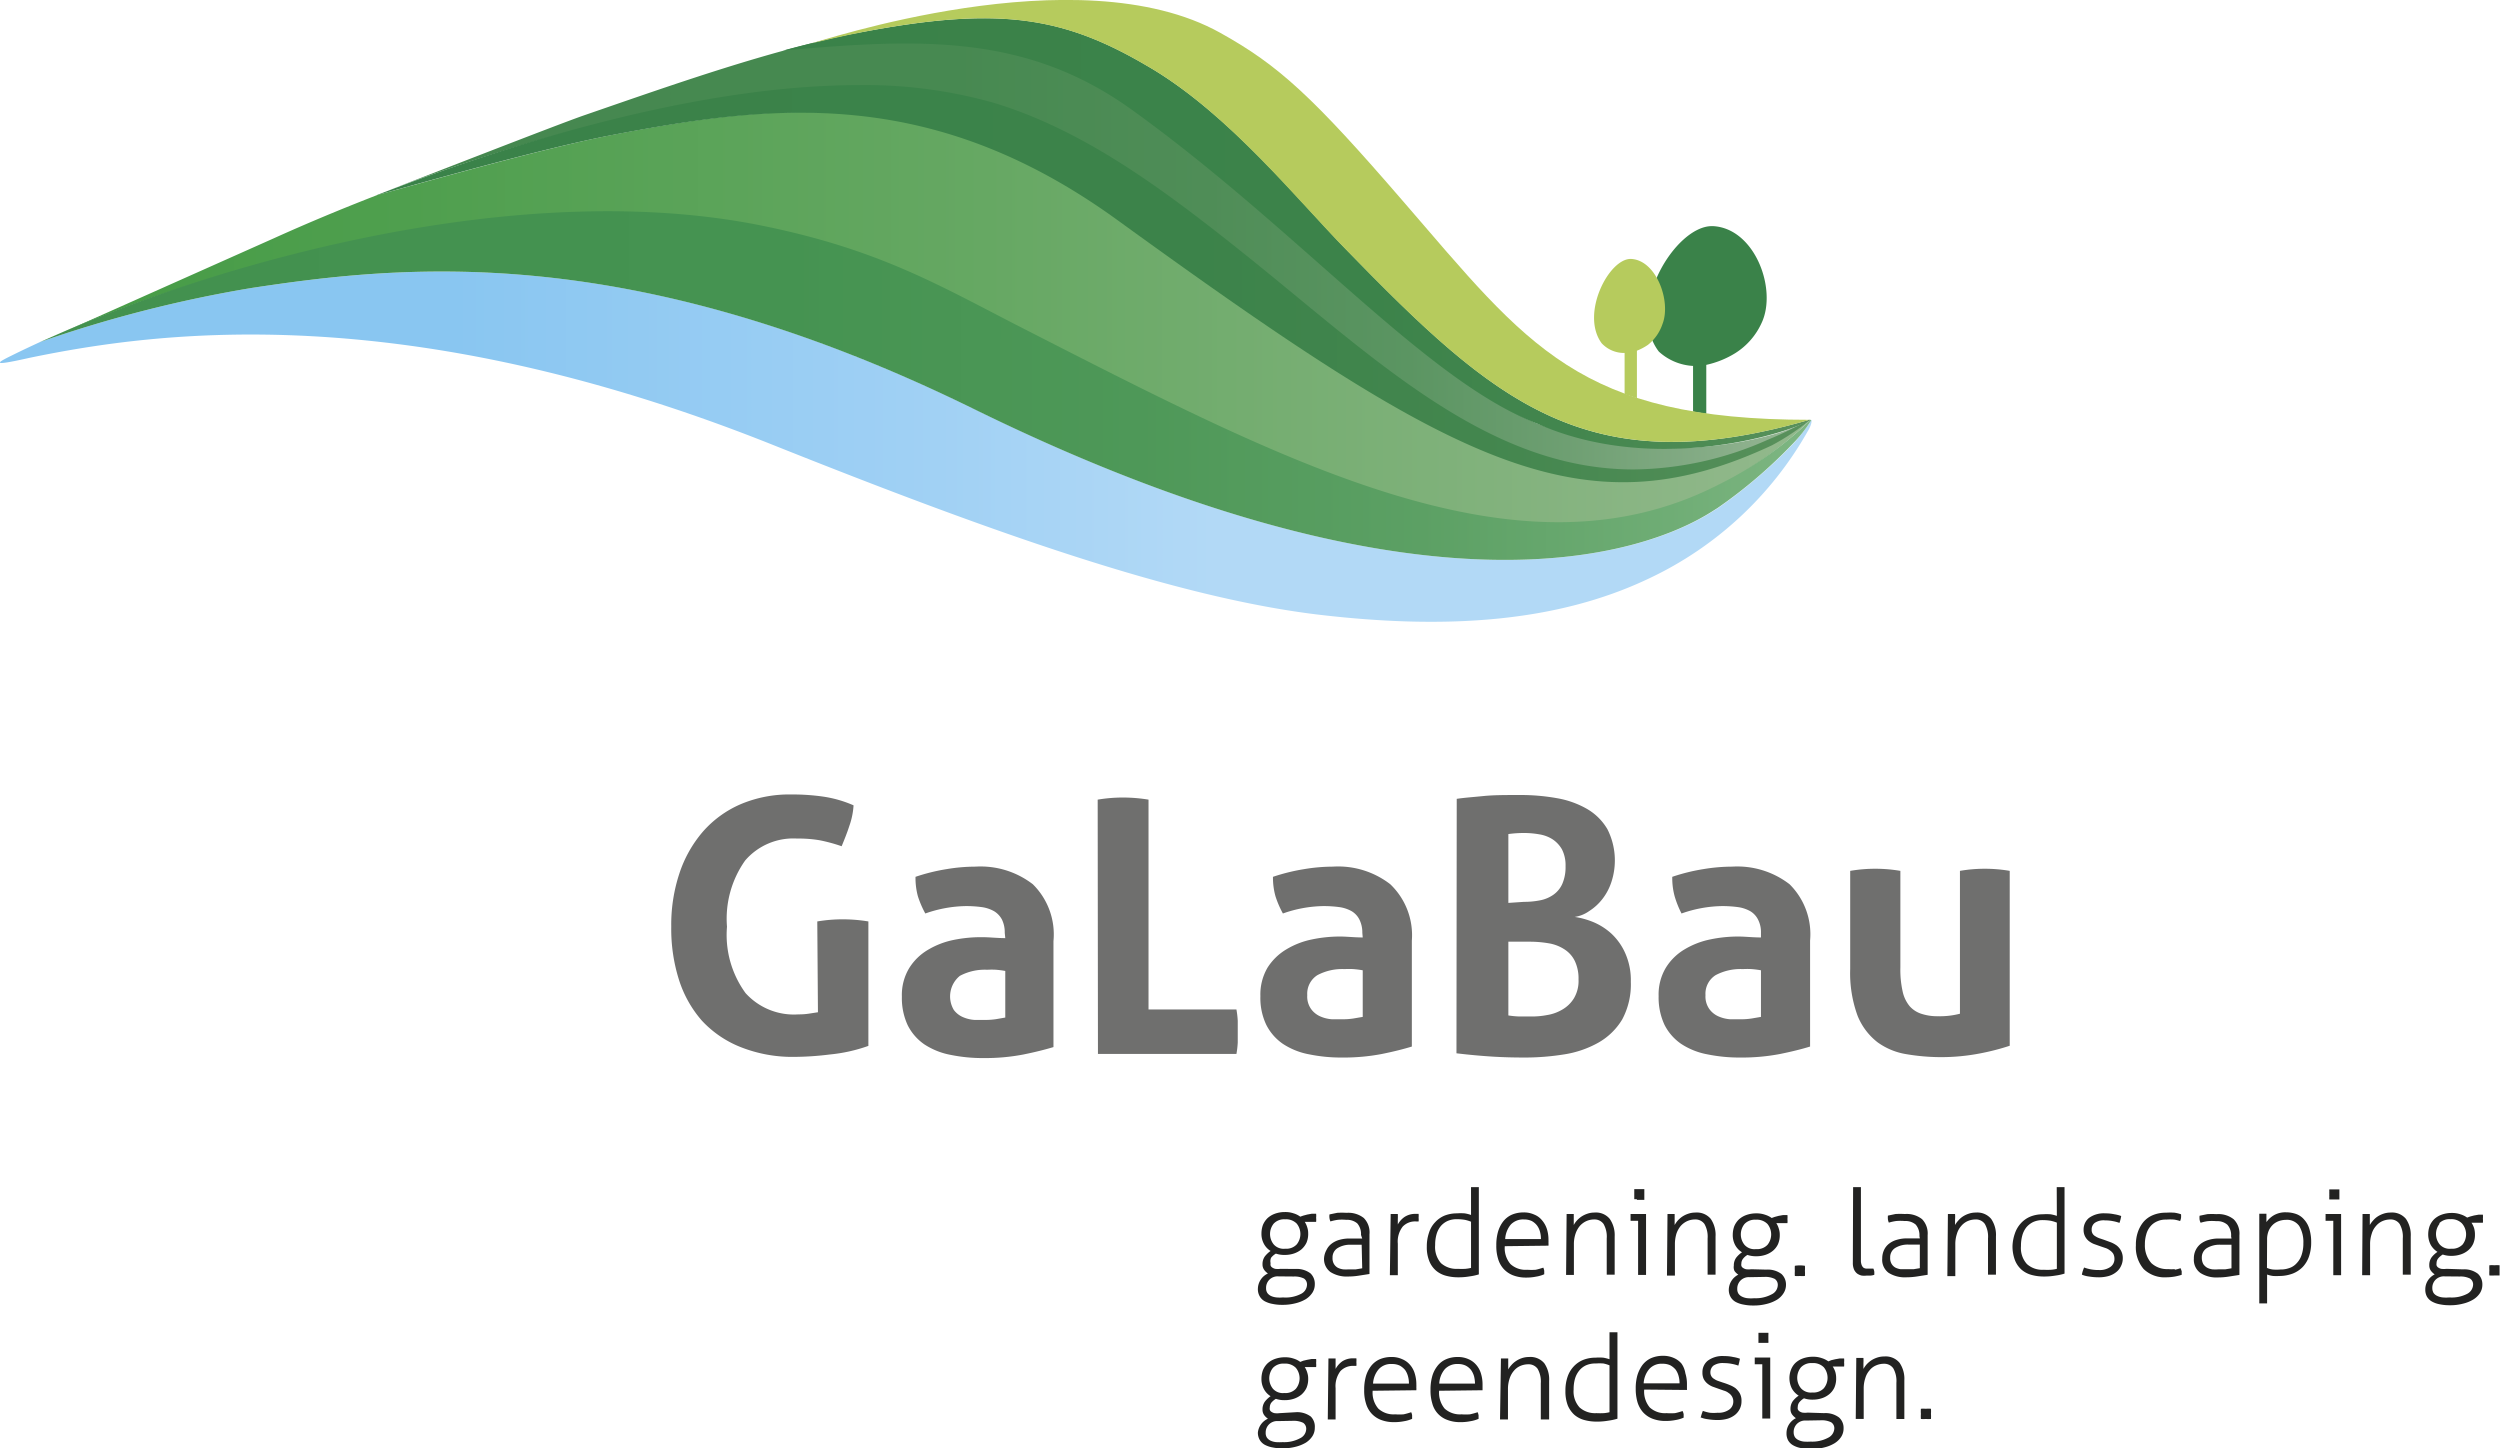
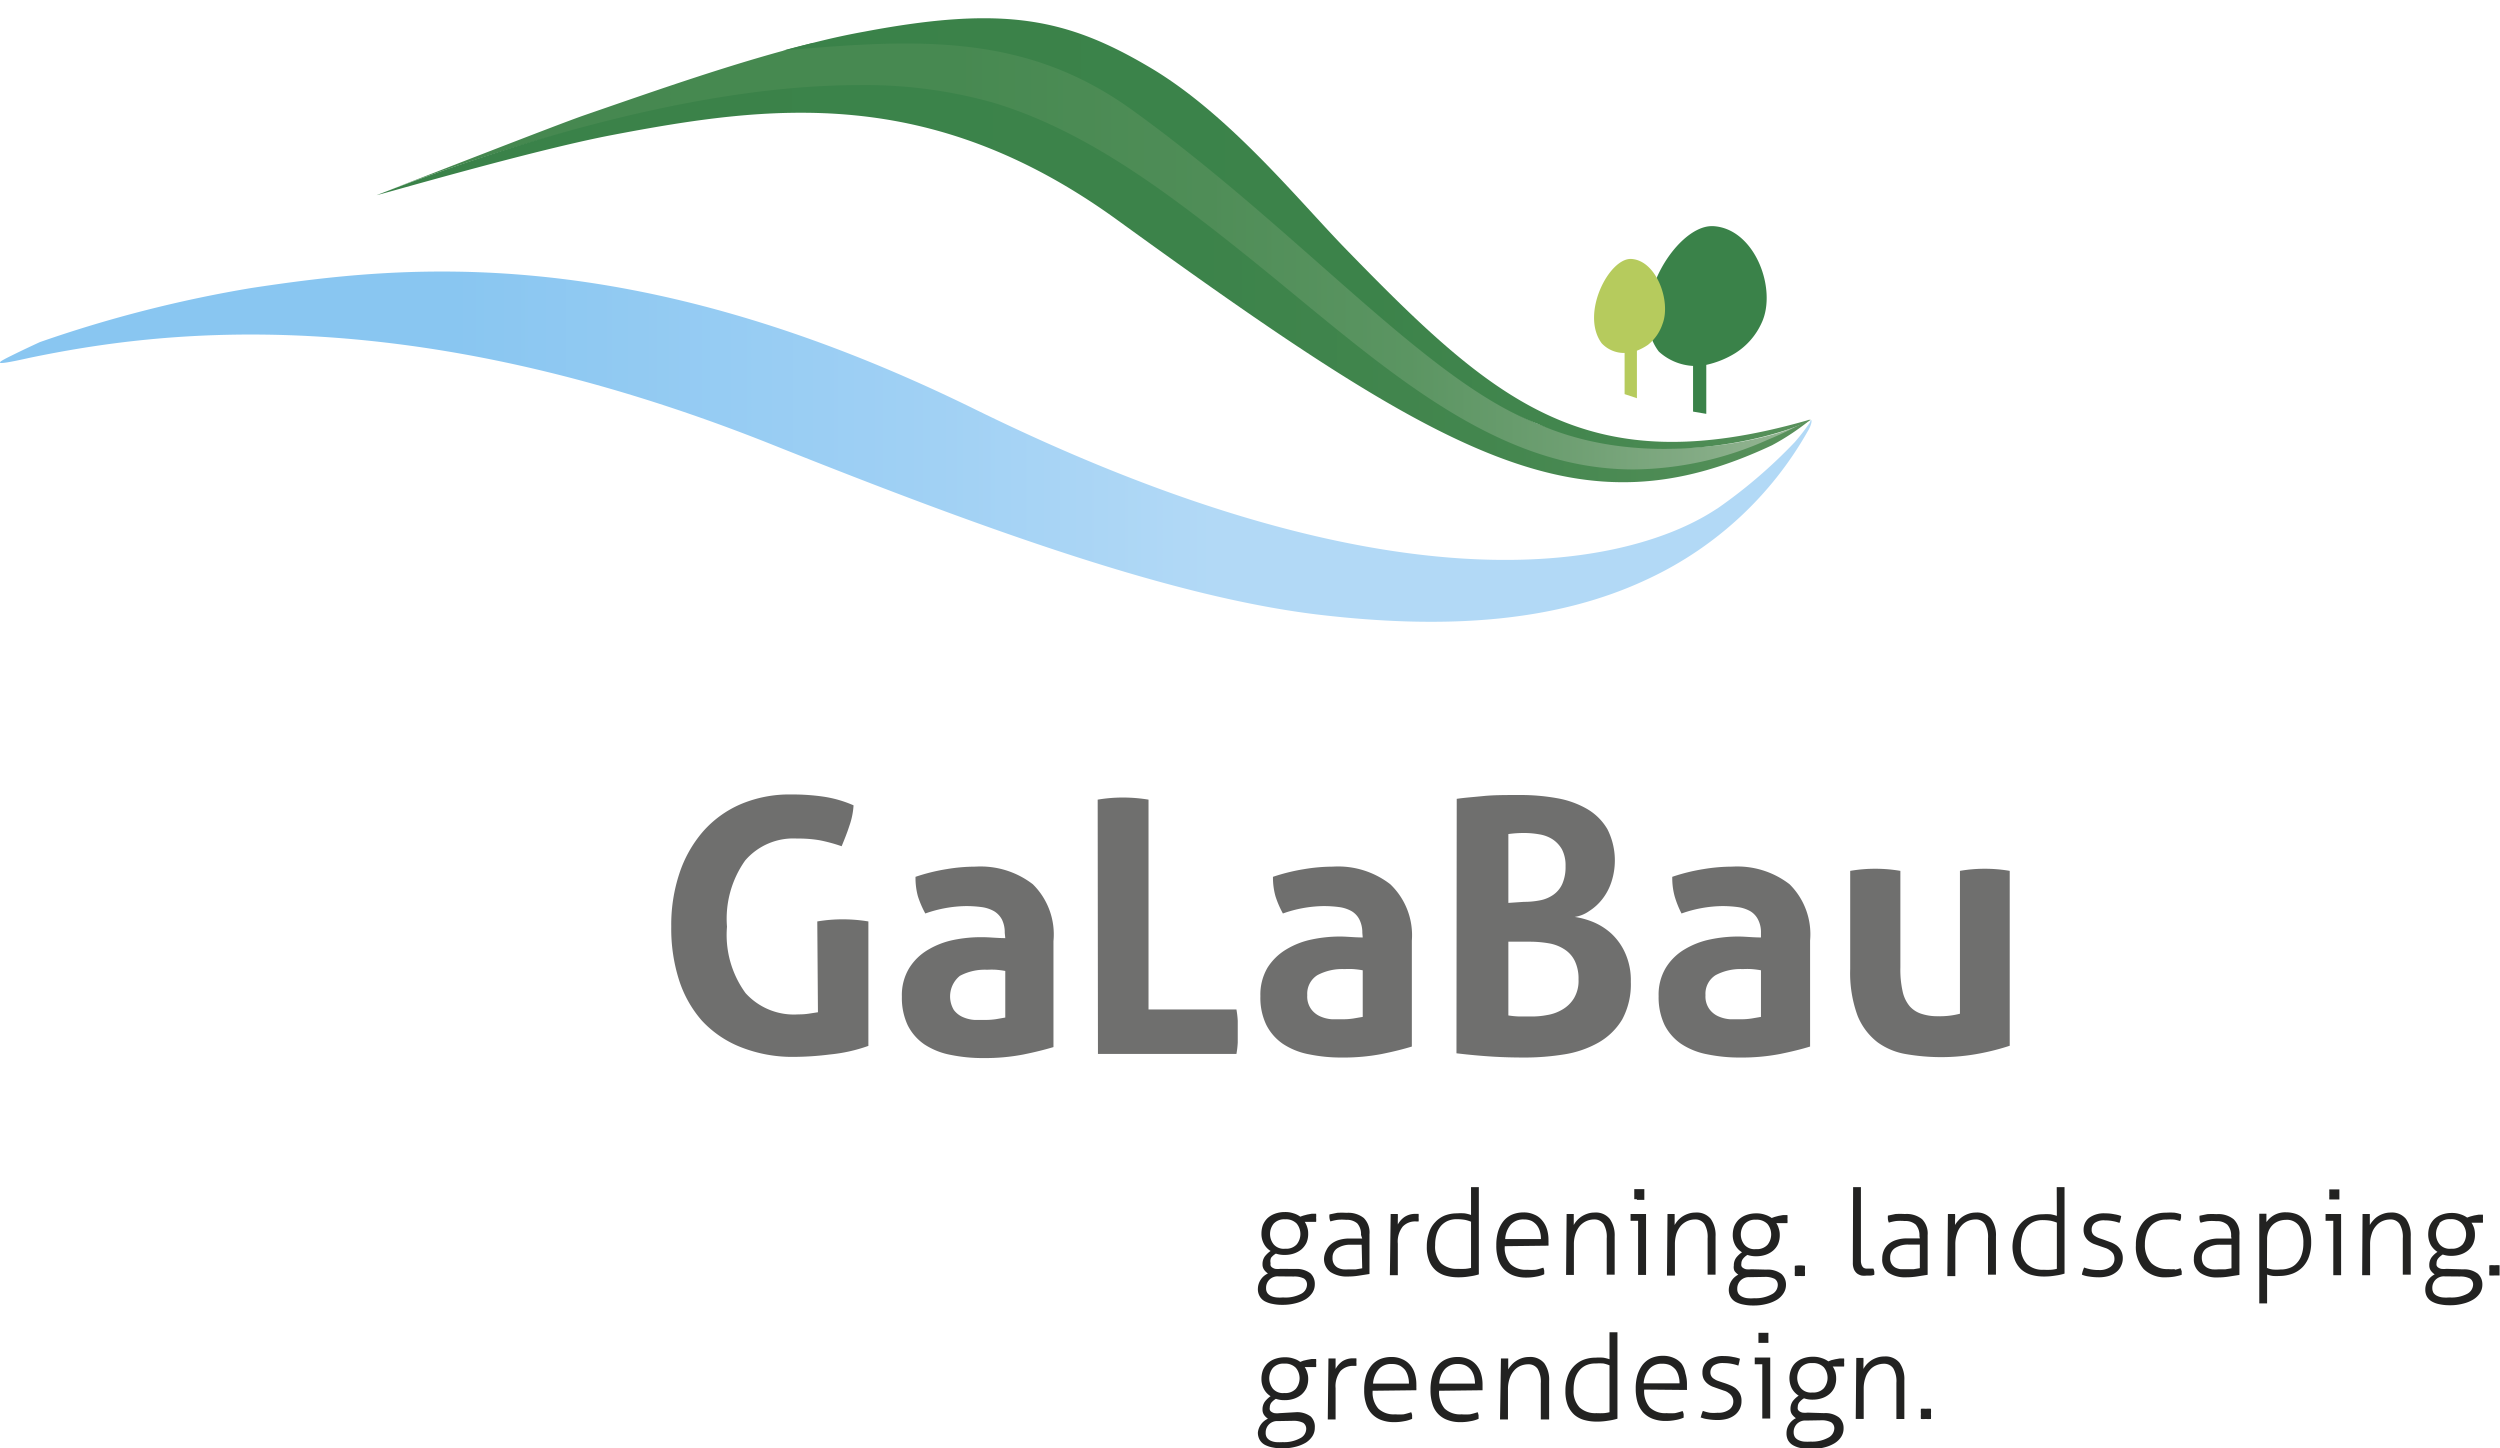
<svg xmlns="http://www.w3.org/2000/svg" xmlns:xlink="http://www.w3.org/1999/xlink" width="66.61mm" height="38.59mm" viewBox="0 0 188.81 109.4">
  <defs>
    <linearGradient id="verlauf5" x1="28.43" y1="19.26" x2="136.74" y2="19.26" gradientUnits="userSpaceOnUse">
      <stop offset="0.01" stop-color="#45884f" />
      <stop offset="0.4" stop-color="#478951" />
      <stop offset="0.58" stop-color="#4f8d57" />
      <stop offset="0.72" stop-color="#5b9562" />
      <stop offset="0.83" stop-color="#6e9f72" />
      <stop offset="0.93" stop-color="#85ac86" />
      <stop offset="1" stop-color="#99b797" />
    </linearGradient>
    <linearGradient id="verlauf3" x1="4.41" y1="24.06" x2="136.71" y2="24.06" gradientUnits="userSpaceOnUse">
      <stop offset="0" stop-color="#469c46" />
      <stop offset="0.2" stop-color="#4f9f4e" />
      <stop offset="0.53" stop-color="#66a863" />
      <stop offset="0.93" stop-color="#8cb686" />
      <stop offset="1" stop-color="#93b98d" />
    </linearGradient>
    <linearGradient id="verlauf1" y1="33.74" x2="136.82" y2="33.74" gradientUnits="userSpaceOnUse">
      <stop offset="0.25" stop-color="#89c6f1" />
      <stop offset="0.5" stop-color="#9fd0f4" />
      <stop offset="0.67" stop-color="#b2d9f6" />
    </linearGradient>
    <linearGradient id="verlauf2" x1="3.02" y1="29.12" x2="136.8" y2="29.12" gradientUnits="userSpaceOnUse">
      <stop offset="0.07" stop-color="#43914f" />
      <stop offset="0.42" stop-color="#459351" />
      <stop offset="0.62" stop-color="#4e9858" />
      <stop offset="0.78" stop-color="#5ca064" />
      <stop offset="0.92" stop-color="#6fad75" />
      <stop offset="1" stop-color="#7eb682" />
    </linearGradient>
    <linearGradient id="verlauf4" x1="59.18" y1="17.66" x2="136.75" y2="17.66" gradientUnits="userSpaceOnUse">
      <stop offset="0.01" stop-color="#3a8249" />
      <stop offset="0.57" stop-color="#3c834a" />
      <stop offset="0.77" stop-color="#43864e" />
      <stop offset="0.91" stop-color="#4e8c55" />
      <stop offset="1" stop-color="#5a915c" />
    </linearGradient>
    <linearGradient id="verlauf4-2" x1="28.44" y1="21.43" x2="136.73" y2="21.43" xlink:href="#verlauf4" />
  </defs>
  <title>Zeichenfläche 19</title>
  <g id="claim">
    <path d="M145.46,107.18a2.34,2.34,0,0,0,.38,0,2.56,2.56,0,0,0,0-.39,2.43,2.43,0,0,0,0-.38,2.38,2.38,0,0,0-.39,0,2.31,2.31,0,0,0-.37,0,2.56,2.56,0,0,0,0,.39,2.43,2.43,0,0,0,0,.38,2.34,2.34,0,0,0,.38,0m-5.3,0h.6v-2.28a2.45,2.45,0,0,1,.12-.8,1.52,1.52,0,0,1,.32-.59,1.24,1.24,0,0,1,.48-.37,1.5,1.5,0,0,1,.6-.13.83.83,0,0,1,.71.34,1.93,1.93,0,0,1,.24,1.1v2.73h.6v-2.91a2.15,2.15,0,0,0-.36-1.33,1.36,1.36,0,0,0-1.16-.48,1.63,1.63,0,0,0-.55.09,1.88,1.88,0,0,0-.45.22,2,2,0,0,0-.34.3,2.19,2.19,0,0,0-.23.33c0-.12,0-.26,0-.42a4.1,4.1,0,0,0,0-.41h-.54Zm-4.14-3.9a1.08,1.08,0,0,1,.86-.32,1.12,1.12,0,0,1,.87.32,1.25,1.25,0,0,1,0,1.58,1.08,1.08,0,0,1-.87.32,1,1,0,0,1-.86-.32,1.25,1.25,0,0,1,0-1.58m1.51,4a1.6,1.6,0,0,1,.77.15.53.53,0,0,1,.24.49.82.82,0,0,1-.47.68,2.54,2.54,0,0,1-1.31.29,3.9,3.9,0,0,1-.5,0,1.23,1.23,0,0,1-.41-.11.69.69,0,0,1-.28-.22.7.7,0,0,1-.1-.37.86.86,0,0,1,.26-.65.88.88,0,0,1,.68-.24Zm-1-.58a1.54,1.54,0,0,1-.4,0,.67.67,0,0,1-.24-.11.33.33,0,0,1-.11-.15.47.47,0,0,1,0-.17.58.58,0,0,1,.11-.34,1.29,1.29,0,0,1,.36-.31,1.93,1.93,0,0,0,.67.1,2.17,2.17,0,0,0,.69-.11,1.69,1.69,0,0,0,.56-.31,1.45,1.45,0,0,0,.38-.5,1.67,1.67,0,0,0,.13-.69,1.73,1.73,0,0,0-.06-.47,1.62,1.62,0,0,0-.2-.42h.86a1.46,1.46,0,0,0,0-.31,1.36,1.36,0,0,0,0-.3l-.33,0-.34.06-.3.07-.22.09a1.73,1.73,0,0,0-.51-.25,1.91,1.91,0,0,0-.66-.1,2.2,2.2,0,0,0-.76.13,1.65,1.65,0,0,0-.56.34,1.4,1.4,0,0,0-.33.51,1.75,1.75,0,0,0,.07,1.43,1.52,1.52,0,0,0,.51.53,1.83,1.83,0,0,0-.45.42,1,1,0,0,0-.17.59.69.69,0,0,0,.12.41,1.28,1.28,0,0,0,.29.28,1.3,1.3,0,0,0-.52.47,1.23,1.23,0,0,0-.19.66,1.08,1.08,0,0,0,.13.56,1,1,0,0,0,.39.37,1.89,1.89,0,0,0,.58.2,3.54,3.54,0,0,0,.75.07,3.74,3.74,0,0,0,1-.12,2.7,2.7,0,0,0,.77-.31,1.6,1.6,0,0,0,.51-.49,1.17,1.17,0,0,0,.18-.64,1.05,1.05,0,0,0-.34-.82,1.69,1.69,0,0,0-1.13-.33ZM133,101.43h.38l.18,0a1,1,0,0,0,0-.2v-.38a.9.9,0,0,0,0-.18h-.75s0,.11,0,.18v.38c0,.08,0,.15,0,.2l.19,0m.1,5.72h.6v-4.61h-1.17s0,.07,0,.12v.28s0,.08,0,.11h.57Zm-4.66-.09a2.08,2.08,0,0,0,.55.14,4.46,4.46,0,0,0,.77.06,2.72,2.72,0,0,0,.72-.1,1.75,1.75,0,0,0,.56-.29,1.33,1.33,0,0,0,.36-.45,1.28,1.28,0,0,0,.13-.59,1.17,1.17,0,0,0-.13-.59,1.55,1.55,0,0,0-.33-.39,2,2,0,0,0-.45-.24,5,5,0,0,0-.5-.18l-.35-.12a1.2,1.2,0,0,1-.3-.15.55.55,0,0,1-.29-.5.65.65,0,0,1,.23-.51,1.26,1.26,0,0,1,.79-.19,3.08,3.08,0,0,1,.61.06,3.24,3.24,0,0,1,.48.13,4.37,4.37,0,0,0,.12-.52,2.64,2.64,0,0,0-.51-.13,3,3,0,0,0-.68-.07,1.87,1.87,0,0,0-1.24.35,1.1,1.1,0,0,0-.4.89,1.09,1.09,0,0,0,.1.5,1.13,1.13,0,0,0,.28.34,1.49,1.49,0,0,0,.39.23l.45.16.4.14a1,1,0,0,1,.36.18.77.77,0,0,1,.25.26.72.72,0,0,1,.1.4.73.73,0,0,1-.32.6,1.37,1.37,0,0,1-.86.23,3.17,3.17,0,0,1-.6,0,3.45,3.45,0,0,1-.52-.14,3.74,3.74,0,0,0-.17.54m-4.3-2.62a1.81,1.81,0,0,1,.43-1.09,1.24,1.24,0,0,1,1-.39,1.32,1.32,0,0,1,.59.12,1.44,1.44,0,0,1,.4.33,1.51,1.51,0,0,1,.22.48,2,2,0,0,1,.07.55Zm3.27.5c0-.06,0-.14,0-.22v-.21a2.73,2.73,0,0,0-.12-.83A1.75,1.75,0,0,0,127,103a1.58,1.58,0,0,0-.59-.43,1.92,1.92,0,0,0-.81-.16,2.2,2.2,0,0,0-.93.19,1.74,1.74,0,0,0-.64.53,2.62,2.62,0,0,0-.37.77,3.64,3.64,0,0,0-.12,1,3.59,3.59,0,0,0,.13,1,2.06,2.06,0,0,0,.41.76,1.88,1.88,0,0,0,.7.49,2.67,2.67,0,0,0,1,.18,3.74,3.74,0,0,0,.77-.07,2.44,2.44,0,0,0,.61-.18c0-.08,0-.16,0-.26a1,1,0,0,0-.08-.24,4.74,4.74,0,0,1-.57.16,4.26,4.26,0,0,1-.64,0,1.7,1.7,0,0,1-1.27-.43,1.88,1.88,0,0,1-.42-1.35Zm-5.85,1.68a2.58,2.58,0,0,1-.42.07,5.44,5.44,0,0,1-.57,0,1.75,1.75,0,0,1-1.27-.43,1.8,1.8,0,0,1-.45-1.36,2.87,2.87,0,0,1,.1-.8,1.74,1.74,0,0,1,.32-.62,1.44,1.44,0,0,1,.51-.4,1.72,1.72,0,0,1,.74-.14,3.68,3.68,0,0,1,.58,0,2.55,2.55,0,0,1,.46.14Zm0-4a2.88,2.88,0,0,0-.47-.12,4,4,0,0,0-.6,0,2.51,2.51,0,0,0-.92.17,2,2,0,0,0-.72.5,2.15,2.15,0,0,0-.46.78,3.19,3.19,0,0,0-.16,1.06,2.94,2.94,0,0,0,.18,1.1,2,2,0,0,0,.5.71,1.92,1.92,0,0,0,.75.39,3.48,3.48,0,0,0,.93.12,4.94,4.94,0,0,0,.87-.07,4.42,4.42,0,0,0,.7-.15v-6.53h-.6Zm-8.27,4.55h.6v-2.28a2.45,2.45,0,0,1,.12-.8,1.67,1.67,0,0,1,.32-.59,1.32,1.32,0,0,1,.48-.37,1.54,1.54,0,0,1,.6-.13.84.84,0,0,1,.72.34,1.93,1.93,0,0,1,.24,1.1v2.73H117v-2.91a2.15,2.15,0,0,0-.36-1.33,1.36,1.36,0,0,0-1.16-.48,1.67,1.67,0,0,0-.55.09,1.81,1.81,0,0,0-.44.22,1.66,1.66,0,0,0-.34.3,1.72,1.72,0,0,0-.24.33c0-.12,0-.26,0-.42s0-.3,0-.41h-.55Zm-4.59-2.71a1.81,1.81,0,0,1,.42-1.09,1.27,1.27,0,0,1,1-.39,1.31,1.31,0,0,1,.58.12,1.2,1.2,0,0,1,.4.33,1.53,1.53,0,0,1,.23.48,2.51,2.51,0,0,1,.07.55Zm3.27.5c0-.06,0-.14,0-.22v-.21a2.73,2.73,0,0,0-.12-.83,1.75,1.75,0,0,0-.36-.66,1.58,1.58,0,0,0-.59-.43,1.87,1.87,0,0,0-.8-.16,2.14,2.14,0,0,0-.93.19,1.66,1.66,0,0,0-.64.53,2.2,2.2,0,0,0-.37.77,3.64,3.64,0,0,0-.12,1,3.23,3.23,0,0,0,.13,1,1.8,1.8,0,0,0,1.11,1.25,2.62,2.62,0,0,0,1,.18,3.67,3.67,0,0,0,.77-.07,2.52,2.52,0,0,0,.62-.18c0-.08,0-.16,0-.26a1,1,0,0,0-.07-.24,5.5,5.5,0,0,1-.58.16,4,4,0,0,1-.63,0,1.72,1.72,0,0,1-1.28-.43,1.88,1.88,0,0,1-.42-1.35Zm-8.27-.5a1.81,1.81,0,0,1,.43-1.09,1.24,1.24,0,0,1,1-.39,1.32,1.32,0,0,1,.59.12,1.44,1.44,0,0,1,.4.33,1.51,1.51,0,0,1,.22.48,2,2,0,0,1,.07.55Zm3.27.5a1.48,1.48,0,0,0,0-.22,1.79,1.79,0,0,0,0-.21,2.73,2.73,0,0,0-.12-.83,1.75,1.75,0,0,0-.36-.66,1.54,1.54,0,0,0-.6-.43,1.84,1.84,0,0,0-.8-.16,2.2,2.2,0,0,0-.93.19,1.74,1.74,0,0,0-.64.53,2.39,2.39,0,0,0-.37.77,3.64,3.64,0,0,0-.12,1,3.23,3.23,0,0,0,.13,1,1.92,1.92,0,0,0,.41.76,1.88,1.88,0,0,0,.7.49,2.67,2.67,0,0,0,1,.18,3.74,3.74,0,0,0,.77-.07,2.44,2.44,0,0,0,.61-.18c0-.08,0-.16,0-.26a.68.68,0,0,0-.07-.24,5.32,5.32,0,0,1-.57.16,4.26,4.26,0,0,1-.64,0,1.7,1.7,0,0,1-1.27-.43,1.84,1.84,0,0,1-.43-1.35Zm-6.69,2.21h.59v-2.37a1.87,1.87,0,0,1,.37-1.29,1.31,1.31,0,0,1,1-.39h.2a1.27,1.27,0,0,0,0-.28,1.5,1.5,0,0,0,0-.29h-.21a1.48,1.48,0,0,0-.86.23,1.7,1.7,0,0,0-.5.57c0-.12,0-.26,0-.4s0-.28,0-.39h-.54Zm-4.14-3.9a1.08,1.08,0,0,1,.86-.32,1.12,1.12,0,0,1,.87.32,1.25,1.25,0,0,1,0,1.58,1.08,1.08,0,0,1-.87.32,1,1,0,0,1-.86-.32,1.25,1.25,0,0,1,0-1.58m1.51,4a1.63,1.63,0,0,1,.77.15.54.54,0,0,1,.23.49.8.8,0,0,1-.47.68,2.52,2.52,0,0,1-1.31.29,3.74,3.74,0,0,1-.49,0,1.29,1.29,0,0,1-.42-.11.73.73,0,0,1-.27-.22.62.62,0,0,1-.1-.37.86.86,0,0,1,.26-.65.88.88,0,0,1,.68-.24Zm-1-.58a1.49,1.49,0,0,1-.4,0,.67.67,0,0,1-.24-.11.27.27,0,0,1-.11-.15.47.47,0,0,1,0-.17.65.65,0,0,1,.1-.34,1.29,1.29,0,0,1,.36-.31,2,2,0,0,0,.68.1,2.17,2.17,0,0,0,.69-.11,1.79,1.79,0,0,0,.56-.31,1.58,1.58,0,0,0,.38-.5,1.67,1.67,0,0,0,.13-.69,1.41,1.41,0,0,0-.07-.47,1.59,1.59,0,0,0-.19-.42h.86a1.48,1.48,0,0,0,0-.31,1.39,1.39,0,0,0,0-.3l-.34,0-.33.06-.3.07-.23.09a1.56,1.56,0,0,0-.5-.25,1.91,1.91,0,0,0-.66-.1,2.2,2.2,0,0,0-.76.13,1.65,1.65,0,0,0-.56.34,1.57,1.57,0,0,0-.34.51,1.9,1.9,0,0,0-.11.63,1.58,1.58,0,0,0,.19.8,1.41,1.41,0,0,0,.5.53,2,2,0,0,0-.44.42,1,1,0,0,0-.17.59.69.69,0,0,0,.12.41,1.11,1.11,0,0,0,.29.28A1.3,1.3,0,0,0,95,108.2a1.08,1.08,0,0,0,.14.56,1,1,0,0,0,.38.37,2,2,0,0,0,.59.2,3.38,3.38,0,0,0,.74.07,3.81,3.81,0,0,0,1-.12,2.82,2.82,0,0,0,.77-.31,1.67,1.67,0,0,0,.5-.49,1.17,1.17,0,0,0,.18-.64A1.08,1.08,0,0,0,99,107a1.72,1.72,0,0,0-1.14-.33Z" style="fill:#222221" />
    <path d="M188.41,96.34l.38,0c0-.13,0-.26,0-.39s0-.25,0-.38a2.56,2.56,0,0,0-.39,0,2.34,2.34,0,0,0-.38,0,2.56,2.56,0,0,0,0,.39,2.43,2.43,0,0,0,0,.38,2.38,2.38,0,0,0,.39,0m-4.19-3.93a1.08,1.08,0,0,1,.86-.32,1.12,1.12,0,0,1,.87.32A1.25,1.25,0,0,1,186,94a1.08,1.08,0,0,1-.87.32,1,1,0,0,1-.86-.32,1.25,1.25,0,0,1,0-1.58m1.51,4a1.6,1.6,0,0,1,.77.15.53.53,0,0,1,.24.49.82.82,0,0,1-.47.68A2.54,2.54,0,0,1,185,98a2.67,2.67,0,0,1-.5,0,1.23,1.23,0,0,1-.41-.11.69.69,0,0,1-.28-.22.7.7,0,0,1-.1-.37.86.86,0,0,1,.26-.65.88.88,0,0,1,.68-.24Zm-1-.58a1.54,1.54,0,0,1-.4,0,.67.67,0,0,1-.24-.11.33.33,0,0,1-.11-.15.47.47,0,0,1,0-.17.58.58,0,0,1,.11-.34,1.29,1.29,0,0,1,.36-.31,1.93,1.93,0,0,0,.67.1,2.17,2.17,0,0,0,.69-.11,1.69,1.69,0,0,0,.56-.31,1.45,1.45,0,0,0,.38-.5,1.67,1.67,0,0,0,.13-.69,1.73,1.73,0,0,0-.06-.47,1.62,1.62,0,0,0-.2-.42h.86a1.46,1.46,0,0,0,0-.31,1.36,1.36,0,0,0,0-.3l-.33,0-.34.06-.3.08-.22.08a1.73,1.73,0,0,0-.51-.25,1.91,1.91,0,0,0-.66-.1,2.2,2.2,0,0,0-.76.13,1.65,1.65,0,0,0-.56.34,1.57,1.57,0,0,0-.34.51,1.9,1.9,0,0,0-.11.63,1.69,1.69,0,0,0,.19.8,1.52,1.52,0,0,0,.51.53,1.83,1.83,0,0,0-.45.42,1,1,0,0,0-.17.59.69.69,0,0,0,.12.41,1.28,1.28,0,0,0,.29.28,1.3,1.3,0,0,0-.52.47,1.23,1.23,0,0,0-.19.66,1.08,1.08,0,0,0,.13.56,1,1,0,0,0,.39.37,1.89,1.89,0,0,0,.58.2,3.54,3.54,0,0,0,.75.07,3.74,3.74,0,0,0,1-.12,2.7,2.7,0,0,0,.77-.31,1.6,1.6,0,0,0,.51-.49,1.17,1.17,0,0,0,.18-.64,1.08,1.08,0,0,0-.34-.82,1.69,1.69,0,0,0-1.13-.33Zm-6.37.48h.6V94a2.45,2.45,0,0,1,.12-.8,1.52,1.52,0,0,1,.32-.59,1.35,1.35,0,0,1,.48-.37,1.54,1.54,0,0,1,.6-.13.82.82,0,0,1,.71.34,1.93,1.93,0,0,1,.24,1.1v2.73h.6V93.4a2.15,2.15,0,0,0-.36-1.33,1.36,1.36,0,0,0-1.16-.48,1.63,1.63,0,0,0-.55.09,1.88,1.88,0,0,0-.45.22,1.6,1.6,0,0,0-.33.3,1.72,1.72,0,0,0-.24.33c0-.12,0-.26,0-.42s0-.3,0-.41h-.55Zm-2.28-5.72h.38l.18,0s0-.12,0-.2,0-.14,0-.2,0-.1,0-.18,0-.13,0-.18h-.76a1,1,0,0,0,0,.18,1.36,1.36,0,0,0,0,.18,1.41,1.41,0,0,0,0,.2,1.15,1.15,0,0,0,0,.2l.2,0m.1,5.72h.59V91.7h-1.17a.41.41,0,0,0,0,.12.71.71,0,0,0,0,.14.61.61,0,0,0,0,.14.37.37,0,0,0,0,.11h.58Zm-5-2.68a1.68,1.68,0,0,1,.14-.72,1.4,1.4,0,0,1,.35-.46,1.34,1.34,0,0,1,.47-.25,1.67,1.67,0,0,1,.47-.07,1.12,1.12,0,0,1,1,.47,2.38,2.38,0,0,1,.31,1.3,2.66,2.66,0,0,1-.14.9,1.61,1.61,0,0,1-.37.61,1.26,1.26,0,0,1-.55.36,1.85,1.85,0,0,1-.67.11,3.2,3.2,0,0,1-.59,0,1.62,1.62,0,0,1-.43-.12Zm-.59,4.81h.59V96.27a2.07,2.07,0,0,0,.46.11,4.26,4.26,0,0,0,.47,0,2.89,2.89,0,0,0,1-.18,2.14,2.14,0,0,0,.76-.5,2.18,2.18,0,0,0,.48-.81,3.25,3.25,0,0,0,.16-1.07,3.35,3.35,0,0,0-.14-1,1.82,1.82,0,0,0-.39-.7,1.42,1.42,0,0,0-.6-.42,2.34,2.34,0,0,0-.77-.13,1.73,1.73,0,0,0-.93.23,1.82,1.82,0,0,0-.55.51l0-.63h-.54Zm-2.1-4.9-.39,0-.56,0a2.64,2.64,0,0,0-.76.1,1.86,1.86,0,0,0-.6.29,1.38,1.38,0,0,0-.53,1.13,1.22,1.22,0,0,0,.49,1.08,2.23,2.23,0,0,0,1.32.34,5.24,5.24,0,0,0,.86-.07l.77-.12v-3a1.52,1.52,0,0,0-.43-1.2,1.85,1.85,0,0,0-1.3-.39,5.36,5.36,0,0,0-.7,0l-.58.12a1.43,1.43,0,0,0,0,.29.83.83,0,0,0,.08.24,3.22,3.22,0,0,1,.53-.12,3.41,3.41,0,0,1,.66,0,1.15,1.15,0,0,1,.83.27,1.18,1.18,0,0,1,.28.87Zm0,2.25-.48.08-.52,0a3.25,3.25,0,0,1-.44,0,1.27,1.27,0,0,1-.39-.12.89.89,0,0,1-.3-.28,1,1,0,0,1-.11-.48.82.82,0,0,1,.37-.72,1.85,1.85,0,0,1,1.05-.26l.44,0,.38,0Zm-4.27.06a2.89,2.89,0,0,1-.52,0,1.74,1.74,0,0,1-1.26-.45A2,2,0,0,1,162,94a2.57,2.57,0,0,1,.1-.75,1.54,1.54,0,0,1,.3-.6,1.32,1.32,0,0,1,.51-.39,1.55,1.55,0,0,1,.71-.14,3.73,3.73,0,0,1,.59,0,3,3,0,0,1,.45.11,1,1,0,0,0,.07-.24,1.57,1.57,0,0,0,0-.27,2.69,2.69,0,0,0-.49-.12,4.62,4.62,0,0,0-.65,0,2.48,2.48,0,0,0-1,.19,1.89,1.89,0,0,0-.7.51,2.44,2.44,0,0,0-.42.76,2.91,2.91,0,0,0-.15,1,2.52,2.52,0,0,0,.59,1.8,2.28,2.28,0,0,0,1.72.62,3.75,3.75,0,0,0,1.15-.19c0-.07,0-.15,0-.26a1.54,1.54,0,0,0-.09-.24,2.44,2.44,0,0,1-.45.12m-7,.37a2,2,0,0,0,.54.14,4.54,4.54,0,0,0,.77.06,2.72,2.72,0,0,0,.72-.1,1.65,1.65,0,0,0,.56-.29,1.22,1.22,0,0,0,.36-.45,1.28,1.28,0,0,0,.14-.59,1.17,1.17,0,0,0-.14-.59,1.23,1.23,0,0,0-.33-.39,2,2,0,0,0-.45-.24l-.49-.18-.36-.12a1.4,1.4,0,0,1-.3-.15.52.52,0,0,1-.28-.5.62.62,0,0,1,.23-.51,1.2,1.2,0,0,1,.78-.19,3.08,3.08,0,0,1,.61.06,3.24,3.24,0,0,1,.48.13,3,3,0,0,0,.13-.52,2.64,2.64,0,0,0-.51-.13,3.08,3.08,0,0,0-.68-.07,1.9,1.9,0,0,0-1.25.35,1.13,1.13,0,0,0-.4.89,1.06,1.06,0,0,0,.11.5,1.1,1.1,0,0,0,.27.34,1.67,1.67,0,0,0,.39.23l.45.16.41.14a1.06,1.06,0,0,1,.35.18.92.92,0,0,1,.26.26.82.82,0,0,1,.09.4.72.72,0,0,1-.31.6,1.41,1.41,0,0,1-.86.23,3.2,3.2,0,0,1-.61-.05,3,3,0,0,1-.51-.14,2.25,2.25,0,0,0-.17.54m-1.89-.44a2.74,2.74,0,0,1-.43.07,5.17,5.17,0,0,1-.57,0,1.72,1.72,0,0,1-1.26-.43,1.8,1.8,0,0,1-.45-1.36,2.87,2.87,0,0,1,.1-.8,1.72,1.72,0,0,1,.31-.62,1.58,1.58,0,0,1,.52-.4,1.72,1.72,0,0,1,.74-.14,3.68,3.68,0,0,1,.58.05,2.84,2.84,0,0,1,.46.14Zm0-4a2.77,2.77,0,0,0-.48-.12,3.81,3.81,0,0,0-.59,0,2.47,2.47,0,0,0-.92.17,2,2,0,0,0-.72.5,2.15,2.15,0,0,0-.46.78A3.18,3.18,0,0,0,152,94.1a2.93,2.93,0,0,0,.19,1.1,1.86,1.86,0,0,0,.5.71,1.92,1.92,0,0,0,.75.39,3.48,3.48,0,0,0,.93.12,4.94,4.94,0,0,0,.87-.07,4,4,0,0,0,.69-.15V89.67h-.59Zm-8.27,4.55h.6V94a2.45,2.45,0,0,1,.12-.8,1.52,1.52,0,0,1,.32-.59,1.35,1.35,0,0,1,.48-.37,1.54,1.54,0,0,1,.6-.13.82.82,0,0,1,.71.34,1.93,1.93,0,0,1,.24,1.1v2.73h.6V93.4a2.15,2.15,0,0,0-.36-1.33,1.36,1.36,0,0,0-1.16-.48,1.63,1.63,0,0,0-.55.09,1.88,1.88,0,0,0-.45.22,1.6,1.6,0,0,0-.33.3,1.72,1.72,0,0,0-.24.33c0-.12,0-.26,0-.42a2.37,2.37,0,0,0,0-.41h-.54ZM145,93.54l-.39,0-.56,0a2.59,2.59,0,0,0-.76.1,1.68,1.68,0,0,0-.6.29,1.29,1.29,0,0,0-.39.48,1.51,1.51,0,0,0-.14.65,1.22,1.22,0,0,0,.48,1.08,2.28,2.28,0,0,0,1.33.34,5.33,5.33,0,0,0,.86-.07l.76-.12v-3a1.55,1.55,0,0,0-.42-1.2,1.87,1.87,0,0,0-1.3-.39,5.52,5.52,0,0,0-.71,0l-.57.12a1.43,1.43,0,0,0,0,.29.87.87,0,0,0,.07.24,3.61,3.61,0,0,1,.54-.12,3.41,3.41,0,0,1,.66,0,1.17,1.17,0,0,1,.83.27,1.23,1.23,0,0,1,.28.87Zm0,2.25-.48.08-.53,0-.43,0a1.33,1.33,0,0,1-.4-.12.78.78,0,0,1-.29-.28.85.85,0,0,1-.11-.48.82.82,0,0,1,.37-.72,1.81,1.81,0,0,1,1.05-.26l.43,0,.39,0Zm-5.06-.41a1.23,1.23,0,0,0,.09.51.83.83,0,0,0,.24.31,1,1,0,0,0,.34.15,1.58,1.58,0,0,0,.38,0l.29,0a1.06,1.06,0,0,0,.28-.06,2.32,2.32,0,0,0,0-.24.88.88,0,0,0-.07-.23l-.18,0h-.38a.44.44,0,0,1-.19-.07.48.48,0,0,1-.13-.19.92.92,0,0,1-.06-.37V89.67h-.59Zm-4,1a2.34,2.34,0,0,0,.38,0,2.56,2.56,0,0,0,0-.39,2.43,2.43,0,0,0,0-.38,2.42,2.42,0,0,0-.76,0,2.56,2.56,0,0,0,0,.39,2.43,2.43,0,0,0,0,.38,2.34,2.34,0,0,0,.38,0m-4.18-3.93a1.08,1.08,0,0,1,.86-.32,1.12,1.12,0,0,1,.87.32,1.25,1.25,0,0,1,0,1.58,1.08,1.08,0,0,1-.87.32,1,1,0,0,1-.86-.32,1.25,1.25,0,0,1,0-1.58m1.51,4a1.6,1.6,0,0,1,.77.15.54.54,0,0,1,.23.49.8.8,0,0,1-.47.68,2.52,2.52,0,0,1-1.31.29,2.56,2.56,0,0,1-.49,0,1.17,1.17,0,0,1-.41-.11.69.69,0,0,1-.28-.22.62.62,0,0,1-.1-.37.86.86,0,0,1,.26-.65.88.88,0,0,1,.68-.24Zm-1-.58a1.49,1.49,0,0,1-.4,0,.67.67,0,0,1-.24-.11.27.27,0,0,1-.11-.15.47.47,0,0,1,0-.17.58.58,0,0,1,.11-.34,1.1,1.1,0,0,1,.35-.31,2,2,0,0,0,.68.1,2.17,2.17,0,0,0,.69-.11,1.79,1.79,0,0,0,.56-.31,1.45,1.45,0,0,0,.38-.5,1.67,1.67,0,0,0,.13-.69,1.41,1.41,0,0,0-.07-.47,1.59,1.59,0,0,0-.19-.42H135a1.48,1.48,0,0,0,0-.31,1.39,1.39,0,0,0,0-.3l-.34,0-.33.06-.3.08-.22.08a1.73,1.73,0,0,0-.51-.25,1.91,1.91,0,0,0-.66-.1,2.2,2.2,0,0,0-.76.13,1.65,1.65,0,0,0-.56.34,1.57,1.57,0,0,0-.34.51,1.9,1.9,0,0,0-.11.63,1.58,1.58,0,0,0,.19.8,1.44,1.44,0,0,0,.51.53,1.83,1.83,0,0,0-.45.42,1,1,0,0,0-.17.59A.69.69,0,0,0,131,96a1.11,1.11,0,0,0,.29.28,1.3,1.3,0,0,0-.72,1.13,1.08,1.08,0,0,0,.14.56,1,1,0,0,0,.38.37,2,2,0,0,0,.59.2,3.48,3.48,0,0,0,.75.07,3.79,3.79,0,0,0,1-.12,2.82,2.82,0,0,0,.77-.31,1.56,1.56,0,0,0,.5-.49,1.17,1.17,0,0,0,.19-.64,1.08,1.08,0,0,0-.34-.82,1.72,1.72,0,0,0-1.14-.33Zm-6.37.48h.6V94a2.76,2.76,0,0,1,.11-.8,1.84,1.84,0,0,1,.32-.59,1.48,1.48,0,0,1,.49-.37,1.45,1.45,0,0,1,.59-.13.84.84,0,0,1,.72.34,1.93,1.93,0,0,1,.24,1.1v2.73h.6V93.4a2.15,2.15,0,0,0-.36-1.33,1.36,1.36,0,0,0-1.16-.48,1.63,1.63,0,0,0-.55.09,1.88,1.88,0,0,0-.45.22,2,2,0,0,0-.34.3,2.19,2.19,0,0,0-.23.33c0-.12,0-.26,0-.42s0-.3,0-.41h-.54Zm-2.28-5.72H124l.19,0s0-.12,0-.2V90c0-.07,0-.13,0-.18h-.76s0,.11,0,.18v.38c0,.08,0,.15,0,.2l.2,0m.09,5.72h.6V91.7h-1.17s0,.07,0,.12v.28s0,.08,0,.11h.57Zm-5.44,0h.59V94a2.45,2.45,0,0,1,.12-.8,1.84,1.84,0,0,1,.32-.59,1.48,1.48,0,0,1,.49-.37,1.45,1.45,0,0,1,.59-.13.84.84,0,0,1,.72.34,1.93,1.93,0,0,1,.24,1.1v2.73h.6V93.4a2.15,2.15,0,0,0-.37-1.33,1.34,1.34,0,0,0-1.15-.48,1.59,1.59,0,0,0-.55.09,1.88,1.88,0,0,0-.45.22,2,2,0,0,0-.34.3,1.65,1.65,0,0,0-.23.33c0-.12,0-.26,0-.42s0-.3,0-.41h-.54Zm-4.6-2.71a1.87,1.87,0,0,1,.42-1.09,1.28,1.28,0,0,1,1-.39,1.35,1.35,0,0,1,.59.12,1.27,1.27,0,0,1,.39.33,1.34,1.34,0,0,1,.23.48,2,2,0,0,1,.07.55Zm3.27.5a1.48,1.48,0,0,0,0-.22,1.7,1.7,0,0,0,0-.21,2.73,2.73,0,0,0-.12-.83,1.92,1.92,0,0,0-.37-.66,1.44,1.44,0,0,0-.59-.43,1.84,1.84,0,0,0-.8-.16,2.2,2.2,0,0,0-.93.19,1.74,1.74,0,0,0-.64.53,2.39,2.39,0,0,0-.37.77,3.64,3.64,0,0,0-.12,1,3.23,3.23,0,0,0,.13,1,1.92,1.92,0,0,0,.41.76,1.88,1.88,0,0,0,.7.49,2.67,2.67,0,0,0,1,.18,3.64,3.64,0,0,0,.76-.07,2.52,2.52,0,0,0,.62-.18c0-.08,0-.16,0-.26a1,1,0,0,0-.07-.24c-.19.06-.38.12-.57.16a4.26,4.26,0,0,1-.64,0,1.68,1.68,0,0,1-1.27-.43,1.84,1.84,0,0,1-.43-1.35Zm-5.85,1.68a3,3,0,0,1-.43.07,5.17,5.17,0,0,1-.57,0,1.75,1.75,0,0,1-1.27-.43,1.84,1.84,0,0,1-.44-1.36,2.87,2.87,0,0,1,.1-.8,1.72,1.72,0,0,1,.31-.62,1.48,1.48,0,0,1,.52-.4,1.69,1.69,0,0,1,.74-.14,3.68,3.68,0,0,1,.58.05,2.84,2.84,0,0,1,.46.14Zm0-4a2.77,2.77,0,0,0-.48-.12,3.81,3.81,0,0,0-.59,0,2.52,2.52,0,0,0-.93.17,2,2,0,0,0-.71.5,2,2,0,0,0-.46.78,3.18,3.18,0,0,0-.17,1.06,2.75,2.75,0,0,0,.19,1.1,1.86,1.86,0,0,0,.5.71,1.92,1.92,0,0,0,.75.39,3.48,3.48,0,0,0,.93.12,4.94,4.94,0,0,0,.87-.07,4.27,4.27,0,0,0,.69-.15V89.67h-.59Zm-6.13,4.55h.6V93.94a1.83,1.83,0,0,1,.37-1.29,1.29,1.29,0,0,1,1-.39h.2a1.27,1.27,0,0,0,0-.28,1.5,1.5,0,0,0,0-.29h-.21a1.45,1.45,0,0,0-.85.23,1.63,1.63,0,0,0-.51.57c0-.12,0-.26,0-.4a3.89,3.89,0,0,0,0-.39h-.54Zm-2.09-2.77-.39,0-.56,0a2.71,2.71,0,0,0-.77.1,1.71,1.71,0,0,0-.59.29,1.29,1.29,0,0,0-.39.48A1.51,1.51,0,0,0,100,95a1.22,1.22,0,0,0,.48,1.08,2.28,2.28,0,0,0,1.33.34,5.12,5.12,0,0,0,.85-.07l.77-.12v-3A1.55,1.55,0,0,0,103,92a1.89,1.89,0,0,0-1.3-.39,5.52,5.52,0,0,0-.71,0l-.58.12a1,1,0,0,0,0,.29.87.87,0,0,0,.07.24,3.61,3.61,0,0,1,.54-.12,3.28,3.28,0,0,1,.66,0,1.17,1.17,0,0,1,.83.27,1.23,1.23,0,0,1,.28.87Zm0,2.25-.48.08-.53,0a3.11,3.11,0,0,1-.43,0,1.33,1.33,0,0,1-.4-.12.78.78,0,0,1-.29-.28.85.85,0,0,1-.11-.48.82.82,0,0,1,.37-.72,1.79,1.79,0,0,1,1-.26l.44,0,.39,0Zm-6.68-3.38a1.08,1.08,0,0,1,.86-.32,1.12,1.12,0,0,1,.87.32,1.25,1.25,0,0,1,0,1.58,1.08,1.08,0,0,1-.87.32,1,1,0,0,1-.86-.32,1.25,1.25,0,0,1,0-1.58m1.51,4a1.63,1.63,0,0,1,.77.15.54.54,0,0,1,.23.49.8.8,0,0,1-.47.68A2.52,2.52,0,0,1,96.9,98a2.56,2.56,0,0,1-.49,0,1.29,1.29,0,0,1-.42-.11.73.73,0,0,1-.27-.22.62.62,0,0,1-.1-.37.86.86,0,0,1,.26-.65.88.88,0,0,1,.68-.24Zm-1-.58a1.49,1.49,0,0,1-.4,0,.67.67,0,0,1-.24-.11.27.27,0,0,1-.11-.15.47.47,0,0,1,0-.17A.65.65,0,0,1,96,95a1.29,1.29,0,0,1,.36-.31,2,2,0,0,0,.68.1,2.17,2.17,0,0,0,.69-.11,1.79,1.79,0,0,0,.56-.31,1.58,1.58,0,0,0,.38-.5,1.67,1.67,0,0,0,.13-.69,1.41,1.41,0,0,0-.07-.47,1.59,1.59,0,0,0-.19-.42h.86a1.48,1.48,0,0,0,0-.31,1.39,1.39,0,0,0,0-.3l-.34,0-.33.06-.3.08-.23.08a1.56,1.56,0,0,0-.5-.25,1.91,1.91,0,0,0-.66-.1,2.2,2.2,0,0,0-.76.13,1.65,1.65,0,0,0-.56.34,1.57,1.57,0,0,0-.34.51,1.9,1.9,0,0,0-.11.63,1.58,1.58,0,0,0,.19.8,1.41,1.41,0,0,0,.5.53,2,2,0,0,0-.44.42,1,1,0,0,0-.17.59.69.69,0,0,0,.12.41,1.11,1.11,0,0,0,.29.28A1.3,1.3,0,0,0,95,97.36a1.08,1.08,0,0,0,.14.56,1,1,0,0,0,.38.37,2,2,0,0,0,.59.2,3.38,3.38,0,0,0,.74.07,3.81,3.81,0,0,0,1-.12,2.82,2.82,0,0,0,.77-.31,1.67,1.67,0,0,0,.5-.49,1.17,1.17,0,0,0,.18-.64,1.08,1.08,0,0,0-.33-.82,1.72,1.72,0,0,0-1.14-.33Z" style="fill:#222221" />
  </g>
  <g id="wortmarke">
    <path d="M139.74,73.19a9.37,9.37,0,0,0,.56,3.54,4.8,4.8,0,0,0,1.51,2,5.08,5.08,0,0,0,2.2.9,15.66,15.66,0,0,0,2.61.22,15.46,15.46,0,0,0,2.92-.28,17.87,17.87,0,0,0,2.25-.58V65.78a11.13,11.13,0,0,0-1.89-.16,11,11,0,0,0-1.87.16V76.57a6,6,0,0,1-1.65.19,3.88,3.88,0,0,1-1.25-.18,2,2,0,0,1-.9-.58,2.6,2.6,0,0,1-.53-1.12,7.52,7.52,0,0,1-.17-1.8v-7.3a11.3,11.3,0,0,0-3.79,0ZM133,70.81c-.62,0-1.19-.07-1.71-.07a10.27,10.27,0,0,0-2.13.22,6.16,6.16,0,0,0-1.93.75,4.14,4.14,0,0,0-1.41,1.38,3.93,3.93,0,0,0-.55,2.15,4.86,4.86,0,0,0,.44,2.16,3.85,3.85,0,0,0,1.25,1.44,5.37,5.37,0,0,0,2,.8,12,12,0,0,0,2.49.24,15.23,15.23,0,0,0,3-.27c.89-.18,1.64-.37,2.26-.56v-8a5.31,5.31,0,0,0-1.55-4.26,6.46,6.46,0,0,0-4.33-1.33,13.33,13.33,0,0,0-2.19.19,14.28,14.28,0,0,0-2.34.58,5.27,5.27,0,0,0,.18,1.47A7.38,7.38,0,0,0,127,69a9.57,9.57,0,0,1,3.07-.56,9,9,0,0,1,1.21.08,2.62,2.62,0,0,1,.92.31,1.54,1.54,0,0,1,.58.63,2.07,2.07,0,0,1,.22,1Zm0,6-.7.12a5.25,5.25,0,0,1-.79.06c-.24,0-.51,0-.82,0a2.64,2.64,0,0,1-.88-.21,1.69,1.69,0,0,1-.7-.55,1.63,1.63,0,0,1-.3-1.06,1.66,1.66,0,0,1,.76-1.51,4,4,0,0,1,2.07-.46,5.4,5.4,0,0,1,.66,0,7,7,0,0,1,.7.09Zm-19.08-8.61V63a8.63,8.63,0,0,1,1.25-.08,6.57,6.57,0,0,1,1.08.1,2.63,2.63,0,0,1,1,.37,2.23,2.23,0,0,1,.72.77,2.63,2.63,0,0,1,.27,1.27,3.18,3.18,0,0,1-.24,1.32,2,2,0,0,1-.66.82,2.58,2.58,0,0,1-1,.43,6.07,6.07,0,0,1-1.24.12Zm0,2.93h1.6a8.55,8.55,0,0,1,1.5.13,3.09,3.09,0,0,1,1.17.47,2.16,2.16,0,0,1,.76.88,3.07,3.07,0,0,1,.27,1.37,2.57,2.57,0,0,1-.35,1.43,2.47,2.47,0,0,1-.88.85,3.25,3.25,0,0,1-1.14.41,6.07,6.07,0,0,1-1.17.11l-.9,0a6.65,6.65,0,0,1-.86-.08ZM110,79.56c1,.12,1.92.2,2.72.25s1.61.07,2.43.07a18.76,18.76,0,0,0,3-.24,7.67,7.67,0,0,0,2.56-.88A4.92,4.92,0,0,0,122.52,77a5.58,5.58,0,0,0,.65-2.84,5,5,0,0,0-.43-2.18,4.5,4.5,0,0,0-1.06-1.48,4.76,4.76,0,0,0-1.39-.87,5.94,5.94,0,0,0-1.36-.37,2.54,2.54,0,0,0,1.09-.44,3.93,3.93,0,0,0,1-.91,4.22,4.22,0,0,0,.68-1.28,5.22,5.22,0,0,0-.3-4,4.26,4.26,0,0,0-1.54-1.53,6.93,6.93,0,0,0-2.27-.81,15.47,15.47,0,0,0-2.78-.24c-1.12,0-2,0-2.79.08s-1.41.12-2,.21Zm-7.08-8.75c-.63,0-1.19-.07-1.71-.07a10.27,10.27,0,0,0-2.13.22,6.07,6.07,0,0,0-1.93.75,4.26,4.26,0,0,0-1.42,1.38,4,4,0,0,0-.54,2.15,4.73,4.73,0,0,0,.44,2.16,3.85,3.85,0,0,0,1.25,1.44,5.37,5.37,0,0,0,2,.8,12,12,0,0,0,2.49.24,15.23,15.23,0,0,0,3-.27c.89-.18,1.64-.37,2.26-.56v-8A5.32,5.32,0,0,0,105,66.79a6.43,6.43,0,0,0-4.33-1.33,13.31,13.31,0,0,0-2.18.19,14.65,14.65,0,0,0-2.35.58,5.25,5.25,0,0,0,.19,1.47,7.38,7.38,0,0,0,.56,1.3,9.52,9.52,0,0,1,3.06-.56,9,9,0,0,1,1.22.08,2.62,2.62,0,0,1,.92.31,1.54,1.54,0,0,1,.58.63,2.19,2.19,0,0,1,.22,1Zm0,6-.7.12a5.29,5.29,0,0,1-.8.06c-.23,0-.5,0-.81,0a2.64,2.64,0,0,1-.88-.21,1.69,1.69,0,0,1-.7-.55,1.63,1.63,0,0,1-.3-1.06,1.66,1.66,0,0,1,.76-1.51,4,4,0,0,1,2.07-.46,5.52,5.52,0,0,1,.66,0,7,7,0,0,1,.7.09Zm-20,2.8H93.38a7,7,0,0,0,.1-.87q0-.42,0-.84c0-.25,0-.51,0-.79a6.89,6.89,0,0,0-.1-.86H86.74V60.4a12,12,0,0,0-1.94-.16,11.51,11.51,0,0,0-1.9.16Zm-7-8.75c-.62,0-1.19-.07-1.71-.07A10.27,10.27,0,0,0,72,71a6.16,6.16,0,0,0-1.93.75,4.14,4.14,0,0,0-1.41,1.38,3.93,3.93,0,0,0-.55,2.15,4.86,4.86,0,0,0,.44,2.16,3.85,3.85,0,0,0,1.25,1.44,5.45,5.45,0,0,0,2,.8,12,12,0,0,0,2.49.24,15.23,15.23,0,0,0,3-.27c.89-.18,1.64-.37,2.27-.56v-8A5.32,5.32,0,0,0,78,66.79a6.46,6.46,0,0,0-4.33-1.33,13.33,13.33,0,0,0-2.19.19,14.28,14.28,0,0,0-2.34.58,5.27,5.27,0,0,0,.18,1.47,7.38,7.38,0,0,0,.56,1.3,9.57,9.57,0,0,1,3.07-.56,8.88,8.88,0,0,1,1.21.08,2.62,2.62,0,0,1,.92.31,1.63,1.63,0,0,1,.59.63,2.19,2.19,0,0,1,.21,1Zm0,6-.69.12a5.49,5.49,0,0,1-.8.06c-.23,0-.51,0-.82,0a2.64,2.64,0,0,1-.88-.21,1.69,1.69,0,0,1-.7-.55,2,2,0,0,1,.46-2.57,4,4,0,0,1,2.07-.46,5.56,5.56,0,0,1,.67,0,6.81,6.81,0,0,1,.69.09Zm-14.15-.4-.65.1a5,5,0,0,1-.82.06,4.92,4.92,0,0,1-4-1.61A7.45,7.45,0,0,1,54.9,70a7.61,7.61,0,0,1,1.37-5,4.79,4.79,0,0,1,3.93-1.66,9.45,9.45,0,0,1,1.71.13,12.3,12.3,0,0,1,1.65.45c.21-.51.41-1,.58-1.53a5.63,5.63,0,0,0,.32-1.56,8.94,8.94,0,0,0-2.3-.66,16.24,16.24,0,0,0-2.39-.16,9.41,9.41,0,0,0-3.85.74,8,8,0,0,0-2.85,2.08,9.28,9.28,0,0,0-1.77,3.16,12.31,12.31,0,0,0-.61,4A12.76,12.76,0,0,0,51.27,74,8.66,8.66,0,0,0,53,77.09a8,8,0,0,0,2.93,2,10.62,10.62,0,0,0,4.11.74,22.45,22.45,0,0,0,2.62-.18A12.06,12.06,0,0,0,65.58,79v-9.4a12,12,0,0,0-1.94-.16,11.66,11.66,0,0,0-1.92.16Z" style="fill:#6f6f6e" />
  </g>
  <g id="welle">
    <path d="M129.38,17.08h-.09c-2.77,0-6.52,6.2-4,9.48a4.16,4.16,0,0,0,2.58,1.08v3.45l1,.17v-3.7a7,7,0,0,0,2.18-.88,5.25,5.25,0,0,0,2-2.29C134.24,21.86,132.55,17.25,129.38,17.08Z" style="fill:#3a8249" />
    <path d="M64.85,6.62A35.12,35.12,0,0,1,75.13,8.07c6.64,2,12.31,6.33,18.11,10.94,10,7.94,18.83,16.55,30.15,16.55a25.5,25.5,0,0,0,10.13-2.26,27.51,27.51,0,0,0,3.22-1.59,15.17,15.17,0,0,1-2.83,1.11A28.84,28.84,0,0,1,116.12,32C106.57,27.89,98.46,17.2,85.61,8.2,77.5,2.51,71,2.62,61.34,3.26c-5.65,1.4-11.55,3.49-17.29,5.47-2.09.73-13,5-15.62,6C39.53,10.44,53.31,6.62,64.85,6.62Z" style="fill:url(#verlauf5)" />
    <path d="M123.21,19.56c-1.67-.1-3.88,4.15-2.24,6.37a2.31,2.31,0,0,0,1.73.73h0v3.11l.93.31V26.49a4.24,4.24,0,0,0,.83-.44,3.36,3.36,0,0,0,1.1-1.57C126.23,22.78,125.11,19.67,123.21,19.56Z" style="fill:#b6cb5d" />
-     <path d="M57.82,17.57c8.46,1.76,13.3,4.18,19.34,7.26,20,10.21,37,19.36,51.62,12.4a29.51,29.51,0,0,0,7.93-5.48c-.35.22-1.35.91-1.48,1l-1.23.65c-14.48,6.79-24.15,1.47-49.4-16.82C70.36,6.25,58.28,7.88,46.38,10.16c-6.05,1.16-17.59,4.55-17.79,4.53-2.84,1.1-5.51,2.22-7.92,3.31L4.41,25.25C17.27,19.59,39.64,13.78,57.82,17.57Z" style="fill:url(#verlauf3)" />
    <path d="M136.78,31.73c-.07,0,0,.1-.17.31a15.94,15.94,0,0,1-1.06,1.36,38.12,38.12,0,0,1-5.83,5c-1,.56-16.18,12.13-56.14-7.51C47.51,18.08,30.29,20.05,19,21.75A96.83,96.83,0,0,0,3,25.84c-.67.31-1.31.61-1.92.91-1.23.61-2.07,1,1.13.28C12,25,30.57,22.52,58.28,33.57,74.85,40.19,88.72,45.13,99.6,46.43c9.66,1.14,18,.57,24.93-2.73a26.94,26.94,0,0,0,12-11.12C136.8,32.15,136.88,31.73,136.78,31.73Z" style="fill:url(#verlauf1)" />
-     <path d="M136.8,31.74a.08.08,0,0,0-.09,0l-.54.52a27.27,27.27,0,0,1-6.42,4.37c-15,7.65-32.49-1.61-53-12.09-6-3.09-10.43-5.67-18.89-7.43C39.68,13.3,17,19.67,4.18,25.32l-1,.44L3,25.84a96.83,96.83,0,0,1,16-4.09c11.25-1.7,28.47-3.67,54.54,9.14,40,19.64,55.14,8.07,56.14,7.51a36.85,36.85,0,0,0,5.73-4.89A10.44,10.44,0,0,0,136.8,31.74Z" style="fill:url(#verlauf2)" />
    <path d="M136.75,31.71s-.05,0-.06,0h-.07l-.15.05c-16.67,4.76-23.59-1.41-34.8-12.92C98.05,15.12,92.86,8.68,86.94,5.15,80.58,1.36,75.81.4,65.28,2.39c-1,.18-2,.39-3,.63-.33.08-2.13.52-3.15.8,10.27-.92,18.37-1.3,26.39,4.5C98.2,17.46,107.72,28.78,116.1,32c8.27,3.68,17.64,1.1,20.08,0A3.66,3.66,0,0,0,136.75,31.71Z" style="fill:url(#verlauf4)" />
    <path d="M136.73,31.71c-.23.1-1.14.55-1.54.75s-1,.48-1.73.78a25.31,25.31,0,0,1-10.07,2.22c-11.32,0-20-8.82-30-16.75C87.58,14.09,81.76,9.82,75.13,7.79A35.54,35.54,0,0,0,64.84,6.43c-11.56,0-25.29,4-36.4,8.31.17,0,11.68-3.37,17.73-4.53,11.91-2.27,24-3.9,38.23,6.42,25.25,18.29,35,23.77,49.44,17A18.72,18.72,0,0,0,136.73,31.71Z" style="fill:url(#verlauf4-2)" />
-     <path d="M65.31,2.39c10.53-2,15.3-1,21.66,2.79,5.91,3.53,11.06,10,14.69,13.68,11.2,11.51,18.17,17.66,34.84,12.9l.15-.05h.06c-17.48,0-21.27-5.55-30.76-16.53C99.17,7.33,96.59,4.94,92.16,2.48c-10.75-6-30.42.74-31,.82C61.18,3.3,64,2.63,65.31,2.39Z" style="fill:#b6cb5d" />
  </g>
</svg>